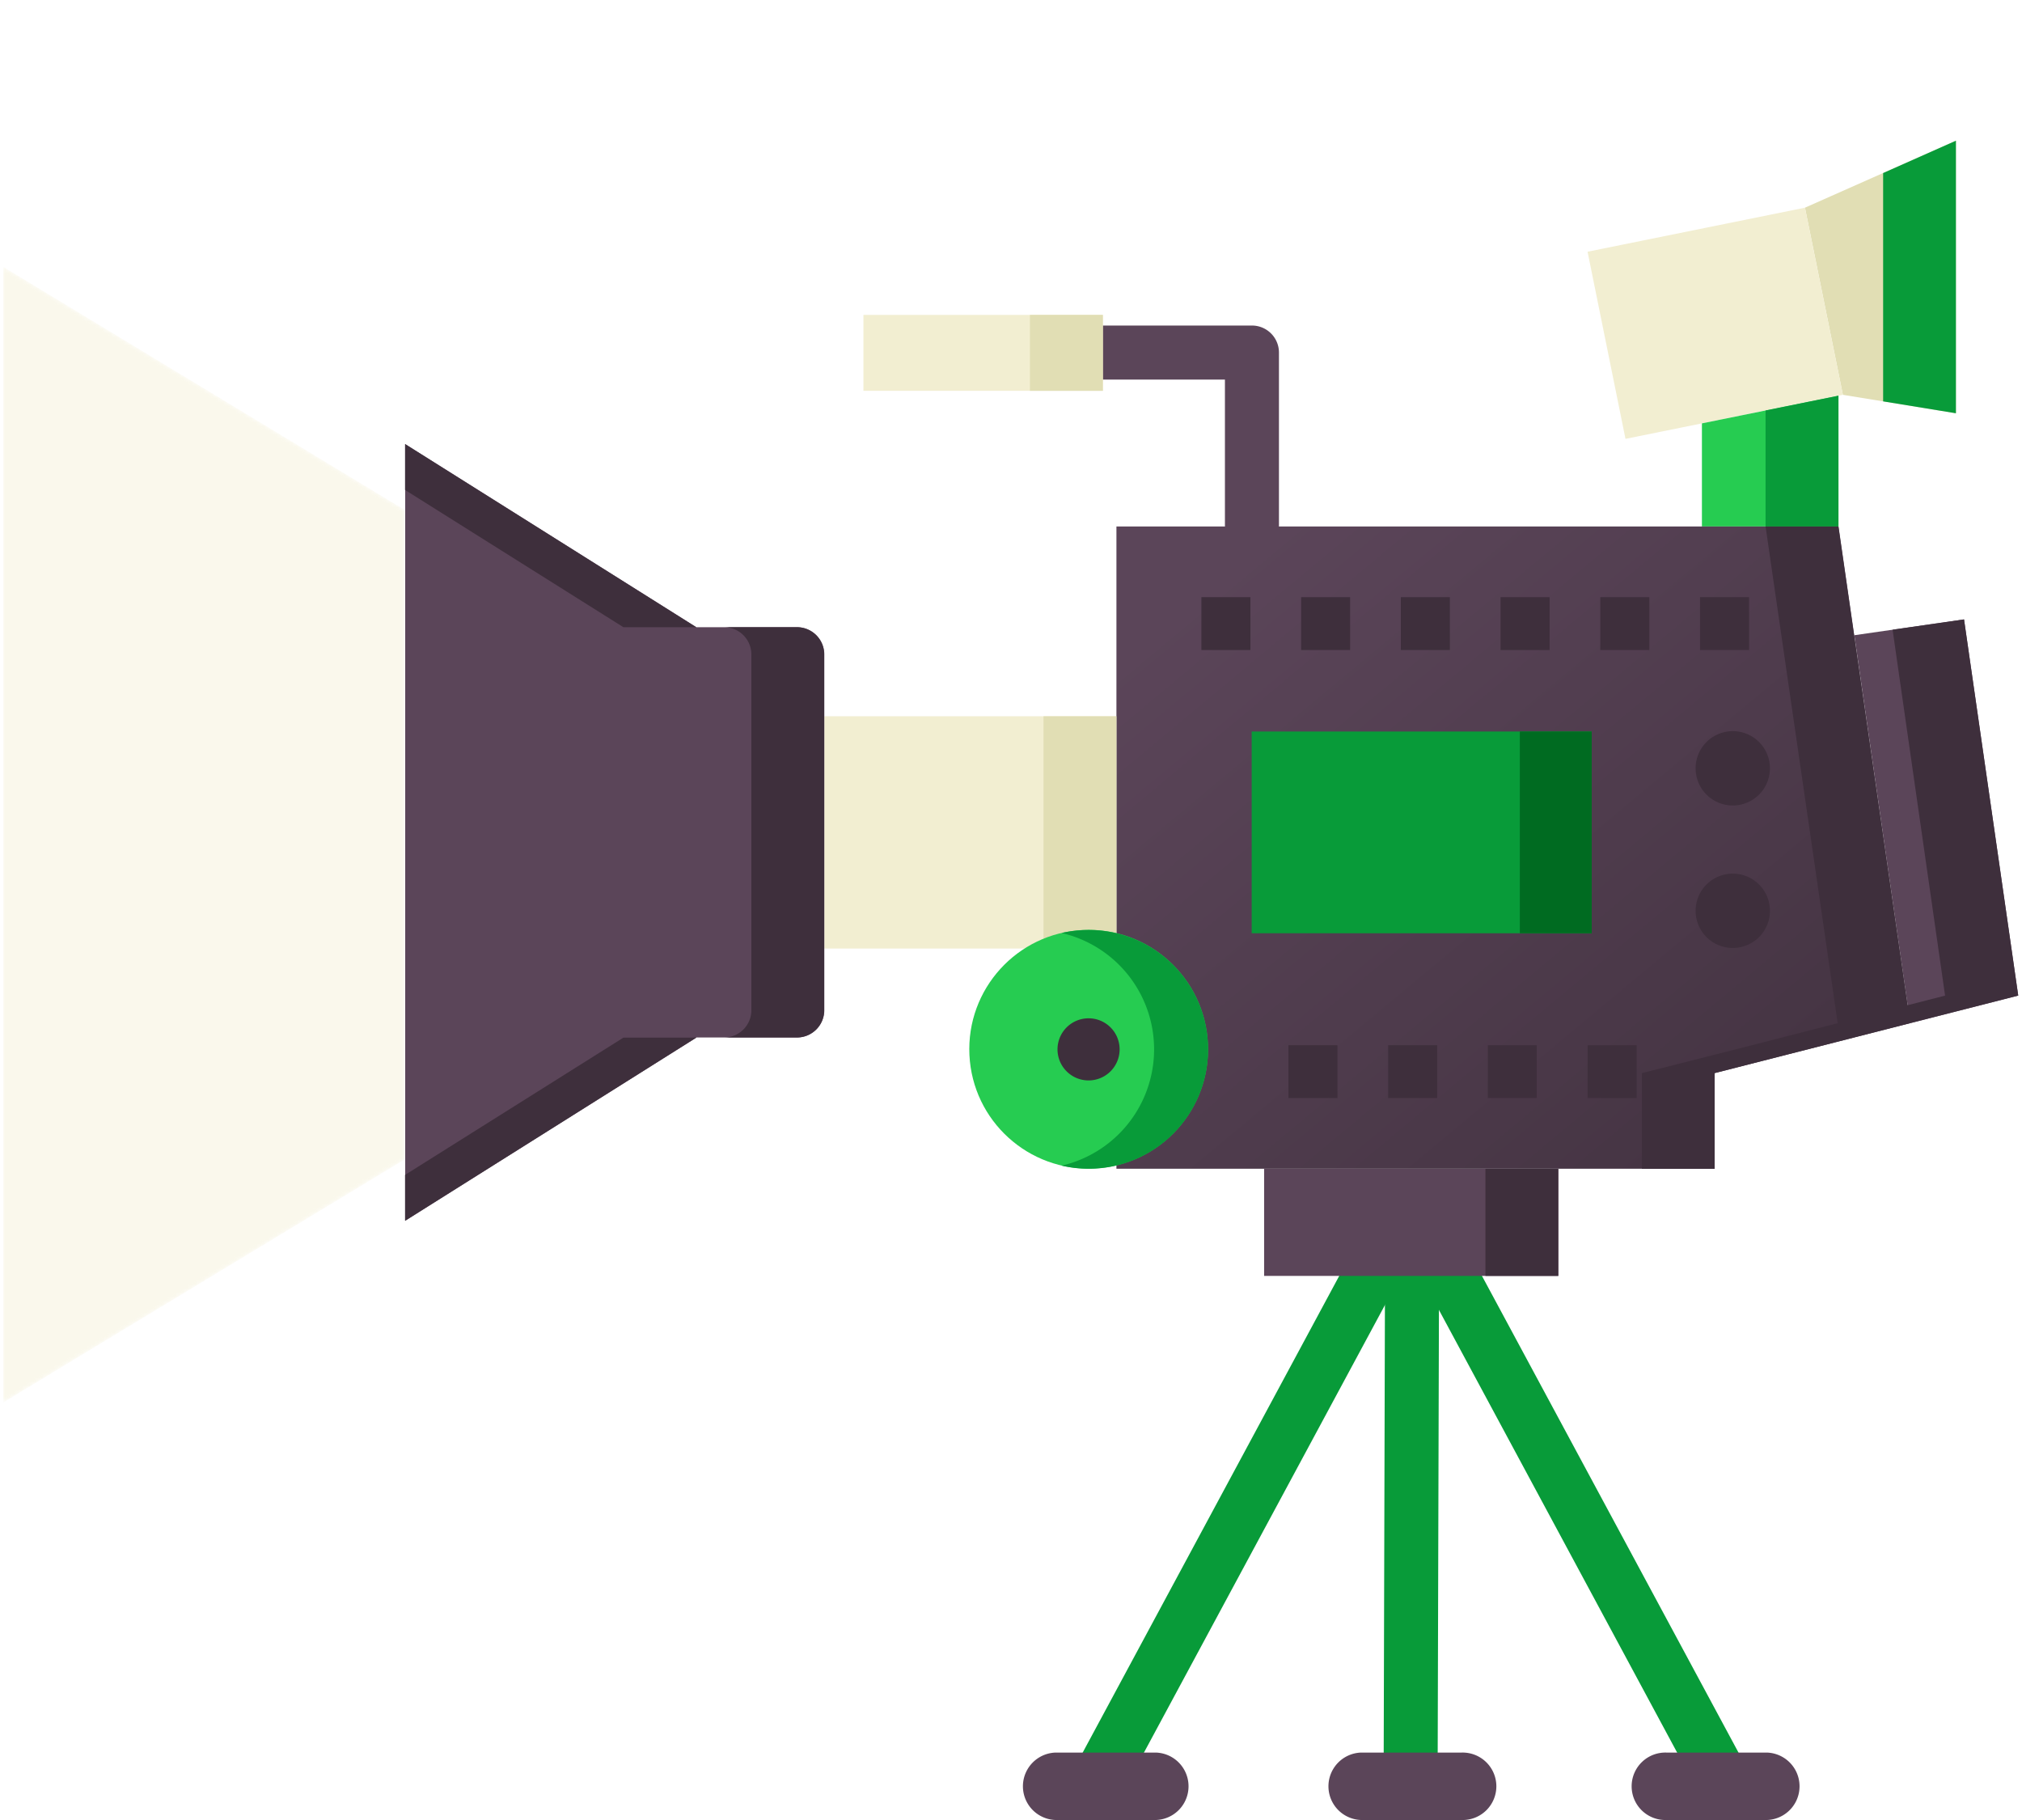
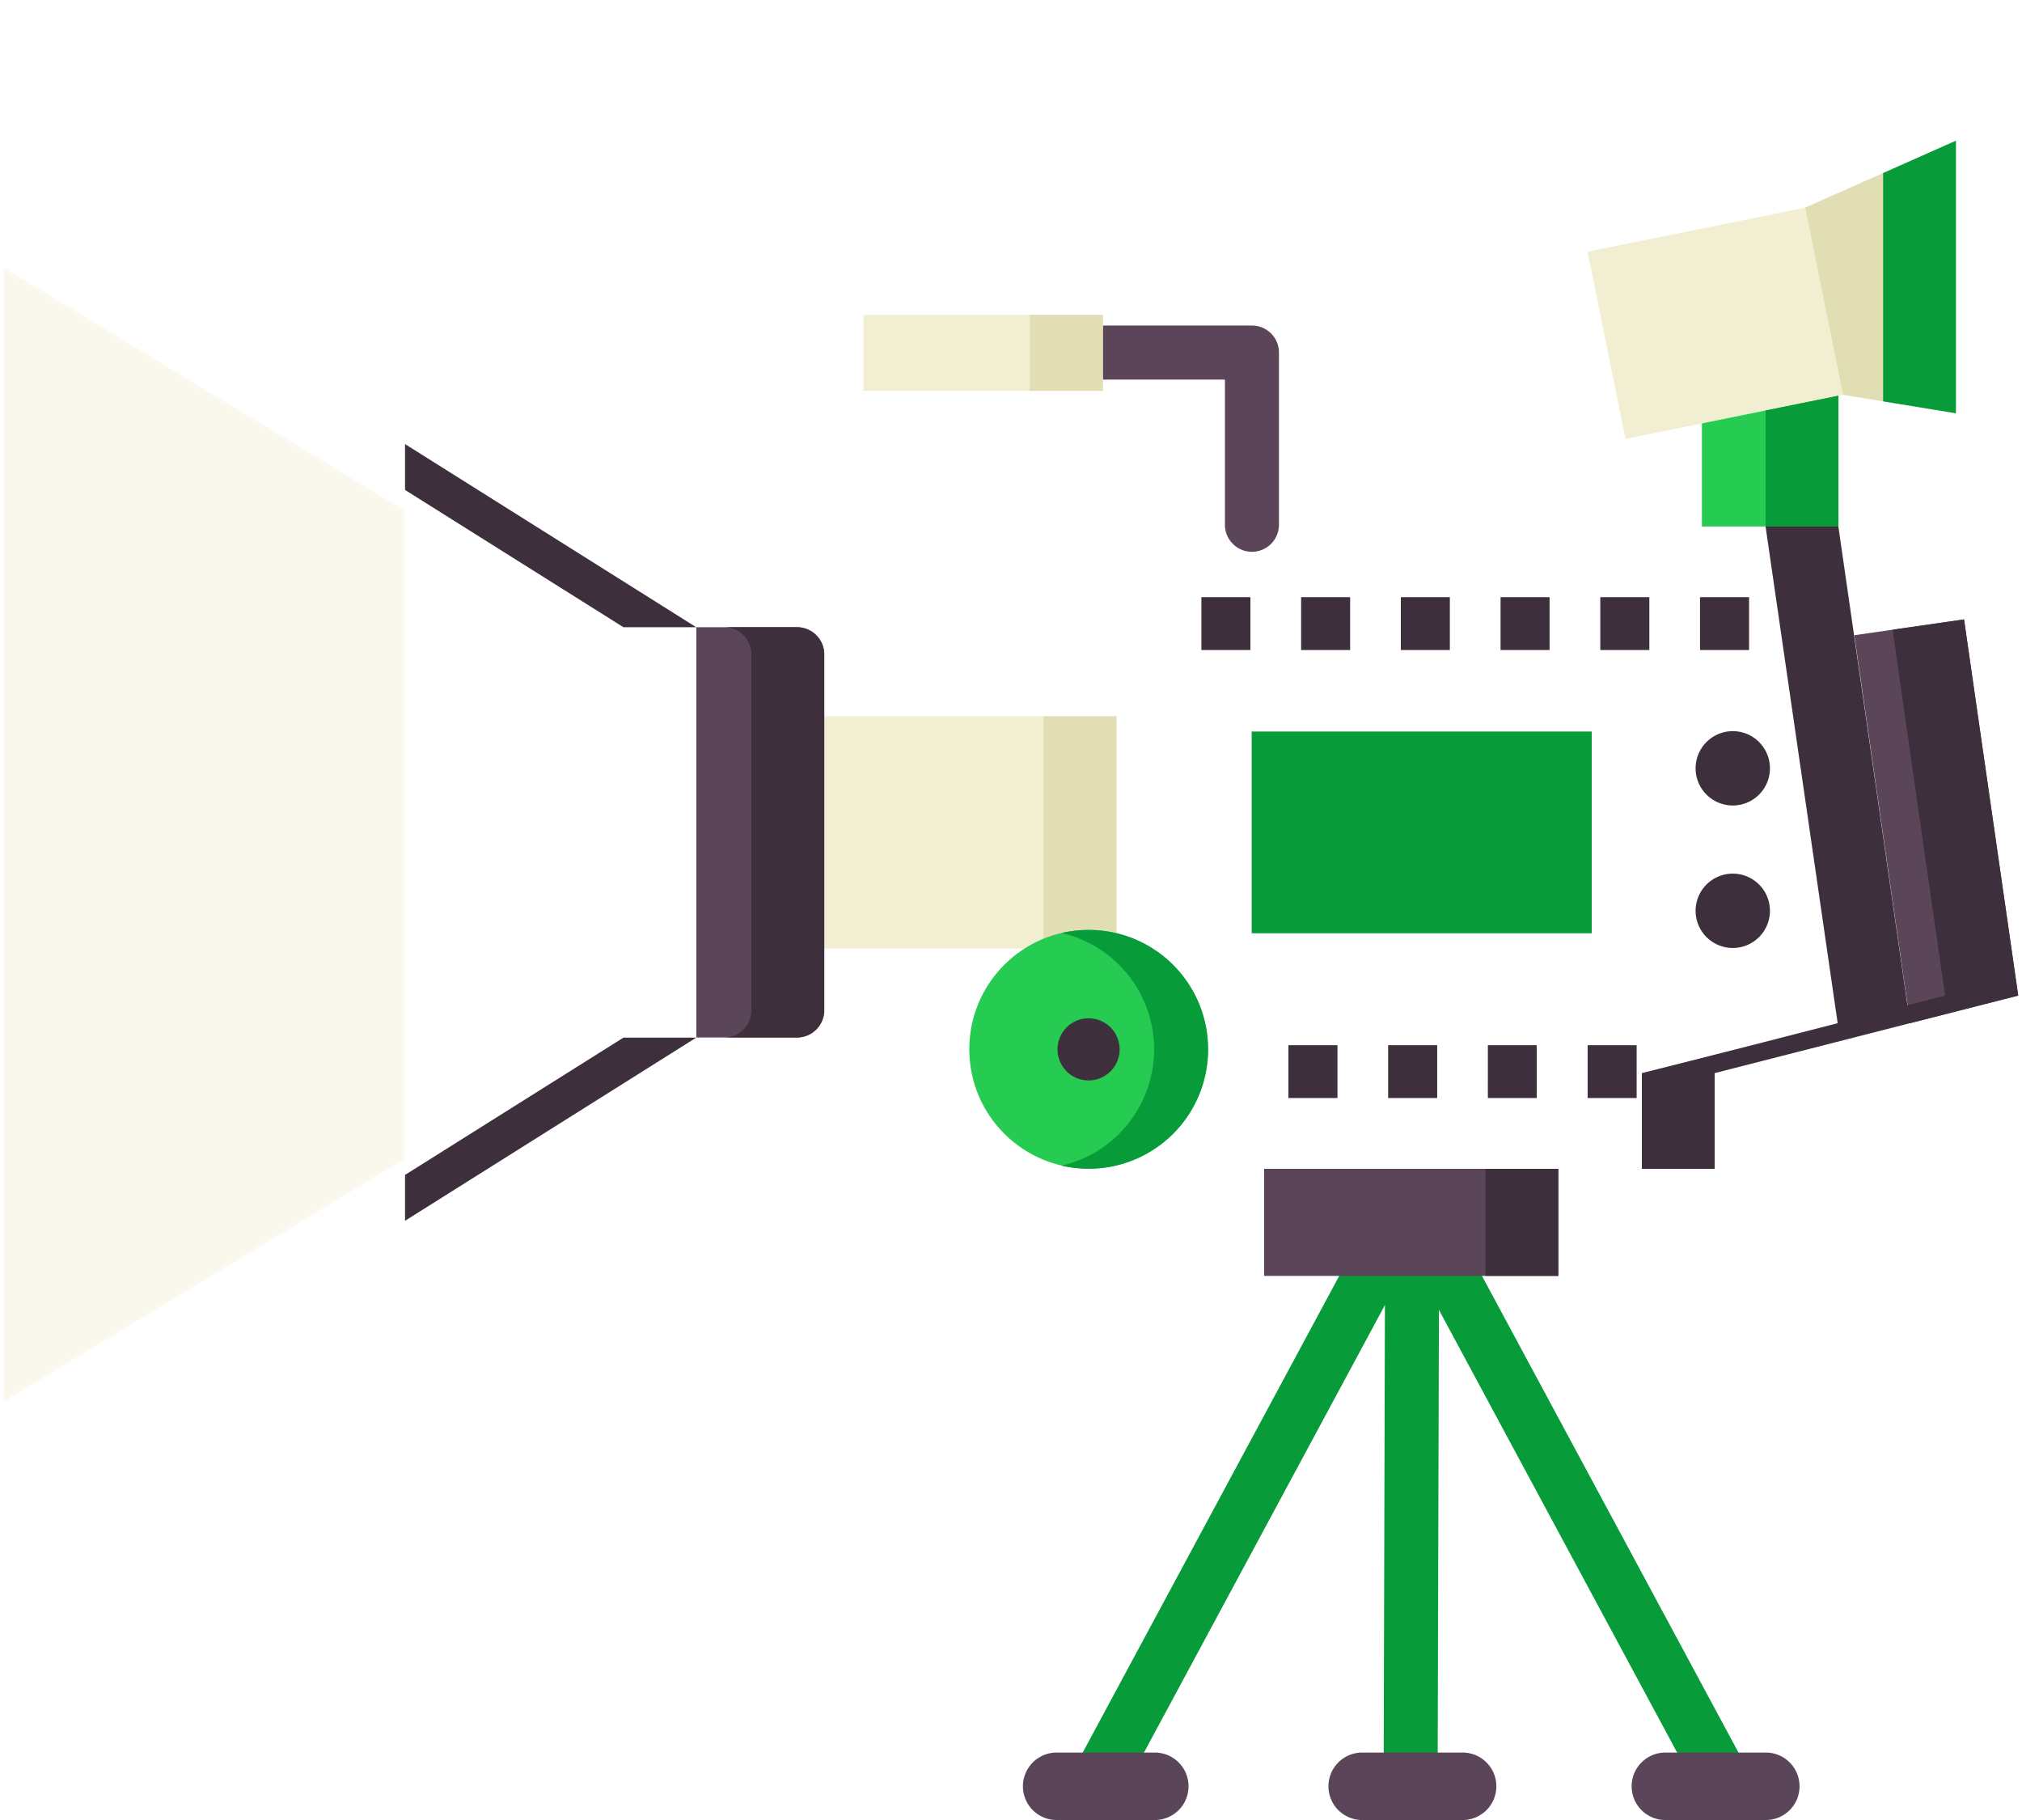
<svg xmlns="http://www.w3.org/2000/svg" id="Layer_1" data-name="Layer 1" viewBox="0 0 500 450">
  <defs>
    <style>.cls-1{fill:url(#New_Gradient_Swatch_1);}.cls-2{mask:url(#mask);}.cls-3,.cls-7,.cls-9{fill:#f2eed1;}.cls-3{opacity:0.4;}.cls-10,.cls-4{fill:#5b4559;}.cls-12,.cls-5{fill:#089b39;}.cls-13,.cls-6{fill:#e1deb4;}.cls-10,.cls-11,.cls-12,.cls-14,.cls-6,.cls-7,.cls-8{fill-rule:evenodd;}.cls-16,.cls-8{fill:#26cc51;}.cls-11{fill:url(#New_Gradient_Swatch_3);}.cls-14{fill:#3e2f3c;}.cls-15{fill:#006b21;}</style>
    <linearGradient id="New_Gradient_Swatch_1" x1="-501.51" y1="378.32" x2="-501.51" y2="292.1" gradientTransform="translate(-288.1 -295.14) rotate(-90)" gradientUnits="userSpaceOnUse">
      <stop offset="0" stop-color="#fff" />
      <stop offset="1" />
    </linearGradient>
    <mask id="mask" x="0.78" y="65.97" width="99.42" height="280.8" maskUnits="userSpaceOnUse">
      <polygon class="cls-1" points="0.78 346.77 0.78 65.97 100.2 126.16 100.2 286.59 0.78 346.77" />
    </mask>
    <linearGradient id="New_Gradient_Swatch_3" x1="306.16" y1="138.55" x2="466.41" y2="330.84" gradientUnits="userSpaceOnUse">
      <stop offset="0" stop-color="#5b4559" />
      <stop offset="1" stop-color="#3e2f3c" />
    </linearGradient>
  </defs>
  <g class="cls-2">
    <polygon class="cls-3" points="0.78 346.77 0.78 65.97 100.2 126.16 100.2 286.59 0.78 346.77" />
  </g>
  <path class="cls-4" d="M309.58,136.43a6.68,6.68,0,0,1-6.68-6.68V93.85H272.81a6.68,6.68,0,0,1,0-13.36h36.77a6.68,6.68,0,0,1,6.68,6.68v42.58A6.68,6.68,0,0,1,309.58,136.43Z" />
  <path class="cls-5" d="M348.8,448.35h0a6.68,6.68,0,0,1-6.66-6.7l.34-125a6.68,6.68,0,0,1,6.69-6.66h0a6.69,6.69,0,0,1,6.67,6.7l-.35,125A6.68,6.68,0,0,1,348.8,448.35Z" />
  <path class="cls-5" d="M271.14,447.76a6.69,6.69,0,0,1-5.88-9.85l67.28-125a6.68,6.68,0,0,1,11.77,6.34L277,444.24A6.67,6.67,0,0,1,271.14,447.76Z" />
  <path class="cls-5" d="M426.8,448.35a6.67,6.67,0,0,1-5.89-3.52l-67.27-125a6.68,6.68,0,1,1,11.76-6.33l67.28,125a6.69,6.69,0,0,1-5.88,9.85Z" />
  <path class="cls-4" d="M361.39,450H336.55a8.34,8.34,0,0,1,0-16.67h24.84a8.34,8.34,0,1,1,0,16.67Z" />
  <path class="cls-4" d="M436.94,450H412.1a8.34,8.34,0,1,1,0-16.67h24.84a8.34,8.34,0,0,1,0,16.67Z" />
  <path class="cls-4" d="M285.85,450H261a8.34,8.34,0,0,1,0-16.67h24.85a8.34,8.34,0,0,1,0,16.67Z" />
  <polygon class="cls-6" points="483.66 34.79 446.33 51.35 455.71 97.62 483.66 102.18 483.66 34.79 483.66 34.79" />
  <polygon class="cls-7" points="446.33 51.35 455.71 97.62 401.95 108.51 392.57 62.24 446.33 51.35 446.33 51.35" />
  <polygon class="cls-8" points="420.85 104.68 454.63 97.84 454.63 130.17 420.85 130.17 420.85 104.68" />
  <rect class="cls-9" x="213.51" y="77.86" width="59.21" height="18.77" />
  <rect class="cls-9" x="203.84" y="177.1" width="72.23" height="57.43" />
  <polygon class="cls-10" points="312.59 315.47 385.35 315.47 385.35 289 312.59 289 312.59 315.47 312.59 315.47" />
  <polygon class="cls-10" points="458.54 157.06 485.66 153.15 499.06 246.17 472.36 252.98 458.54 157.06 458.54 157.06" />
-   <polygon class="cls-11" points="276.07 130.17 276.07 288.97 423.97 288.97 423.96 265.33 472.36 252.98 454.63 130.17 276.07 130.17 276.07 130.17" />
  <path class="cls-10" d="M172.2,155.08h24.92a6.74,6.74,0,0,1,6.72,6.72v88a6.75,6.75,0,0,1-6.72,6.72H172.2V155.08Z" />
-   <polygon class="cls-10" points="100.2 109.8 172.2 155.08 172.2 256.56 100.2 301.84 100.2 109.8" />
  <rect class="cls-5" x="309.52" y="180.87" width="84.08" height="49.88" />
  <path class="cls-12" d="M436.59,101.49v28.68h18V97.84l-18,3.65Zm47.07-66.7-18,8V99.24l18,2.94Z" />
  <rect class="cls-13" x="254.68" y="77.86" width="18.04" height="18.77" />
  <rect class="cls-13" x="258.04" y="177.1" width="18.04" height="57.44" />
  <path class="cls-14" d="M424,265.33V289h-18V265.33q24.22-6.1,48.42-12.34L436.59,130.17h18l17.09,118.38,9.3-2.38L468,155.7l17.67-2.55,13.4,93L424,265.33ZM179.08,155.08h18a6.74,6.74,0,0,1,6.72,6.72v88a6.75,6.75,0,0,1-6.72,6.72h-18a6.74,6.74,0,0,0,6.72-6.72v-88a6.74,6.74,0,0,0-6.72-6.72ZM154.16,256.56h18l-72,45.28V290.5l54-33.94Zm0-101.48-54-33.94V109.8l72,45.28h-18ZM367.32,315.47h18V289h-18Z" />
-   <rect class="cls-15" x="375.83" y="180.87" width="17.76" height="49.88" />
  <circle class="cls-16" cx="269.19" cy="259.45" r="29.52" transform="translate(-12.25 13.34) rotate(-2.78)" />
  <path class="cls-12" d="M269.19,229.94a29.91,29.91,0,0,0-6.67.75,29.52,29.52,0,0,1,0,57.52,29.52,29.52,0,1,0,6.67-58.27Z" />
  <path class="cls-14" d="M428.48,180.78a9.19,9.19,0,1,0,9.19,9.18,9.18,9.18,0,0,0-9.19-9.18Zm0,35.23a9.19,9.19,0,1,0,9.19,9.18,9.18,9.18,0,0,0-9.19-9.18Zm-23.77,55.48H392.59V258.42h12.12v13.07Zm-49.32,0H343.26V258.42h12.13v13.07Zm-24.66,0H318.6V258.42h12.13v13.07Zm37.19,0V258.42H380v13.07Zm64.59-110.77H420.38V147.65h12.13v13.07Zm-24.66,0H395.72V147.65h12.13v13.07Zm-49.33,0H346.4V147.65h12.12v13.07Zm-24.66,0H321.74V147.65h12.12v13.07Zm-24.66,0H297.08V147.65H309.2v13.07Zm61.86,0V147.65h12.12v13.07ZM269.19,251.78a7.68,7.68,0,1,0,7.67,7.67A7.67,7.67,0,0,0,269.19,251.78Z" />
</svg>